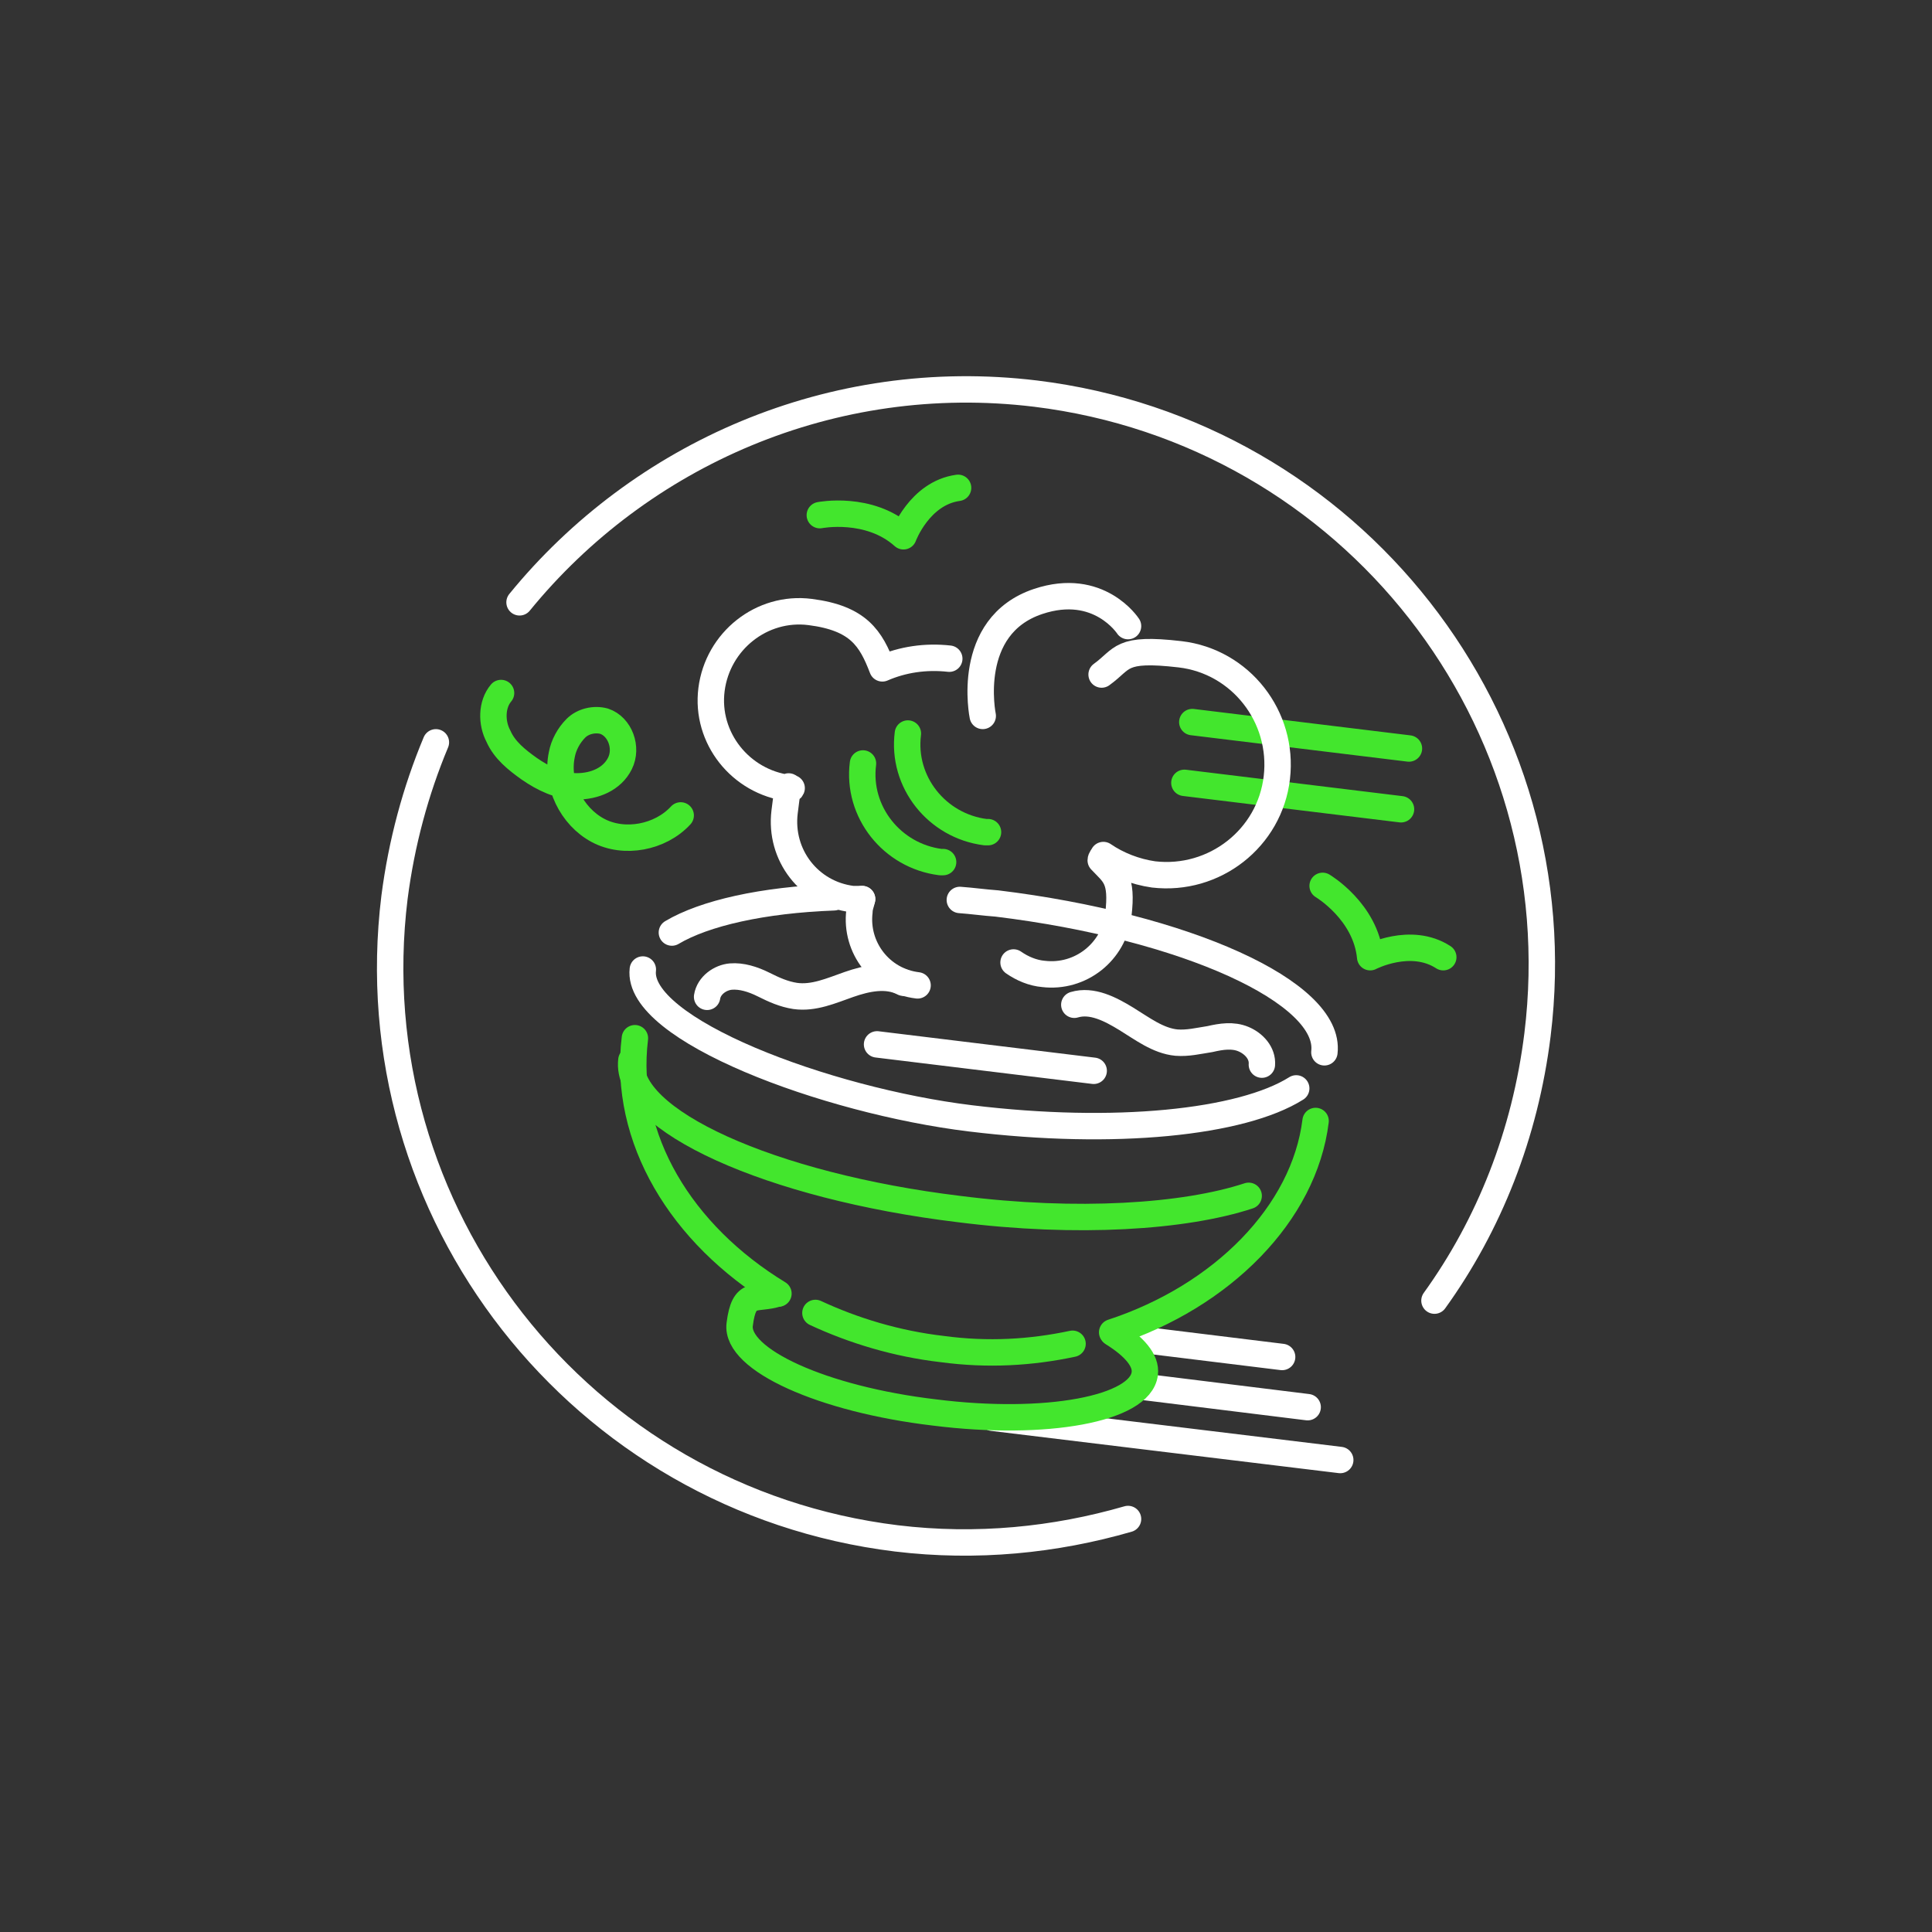
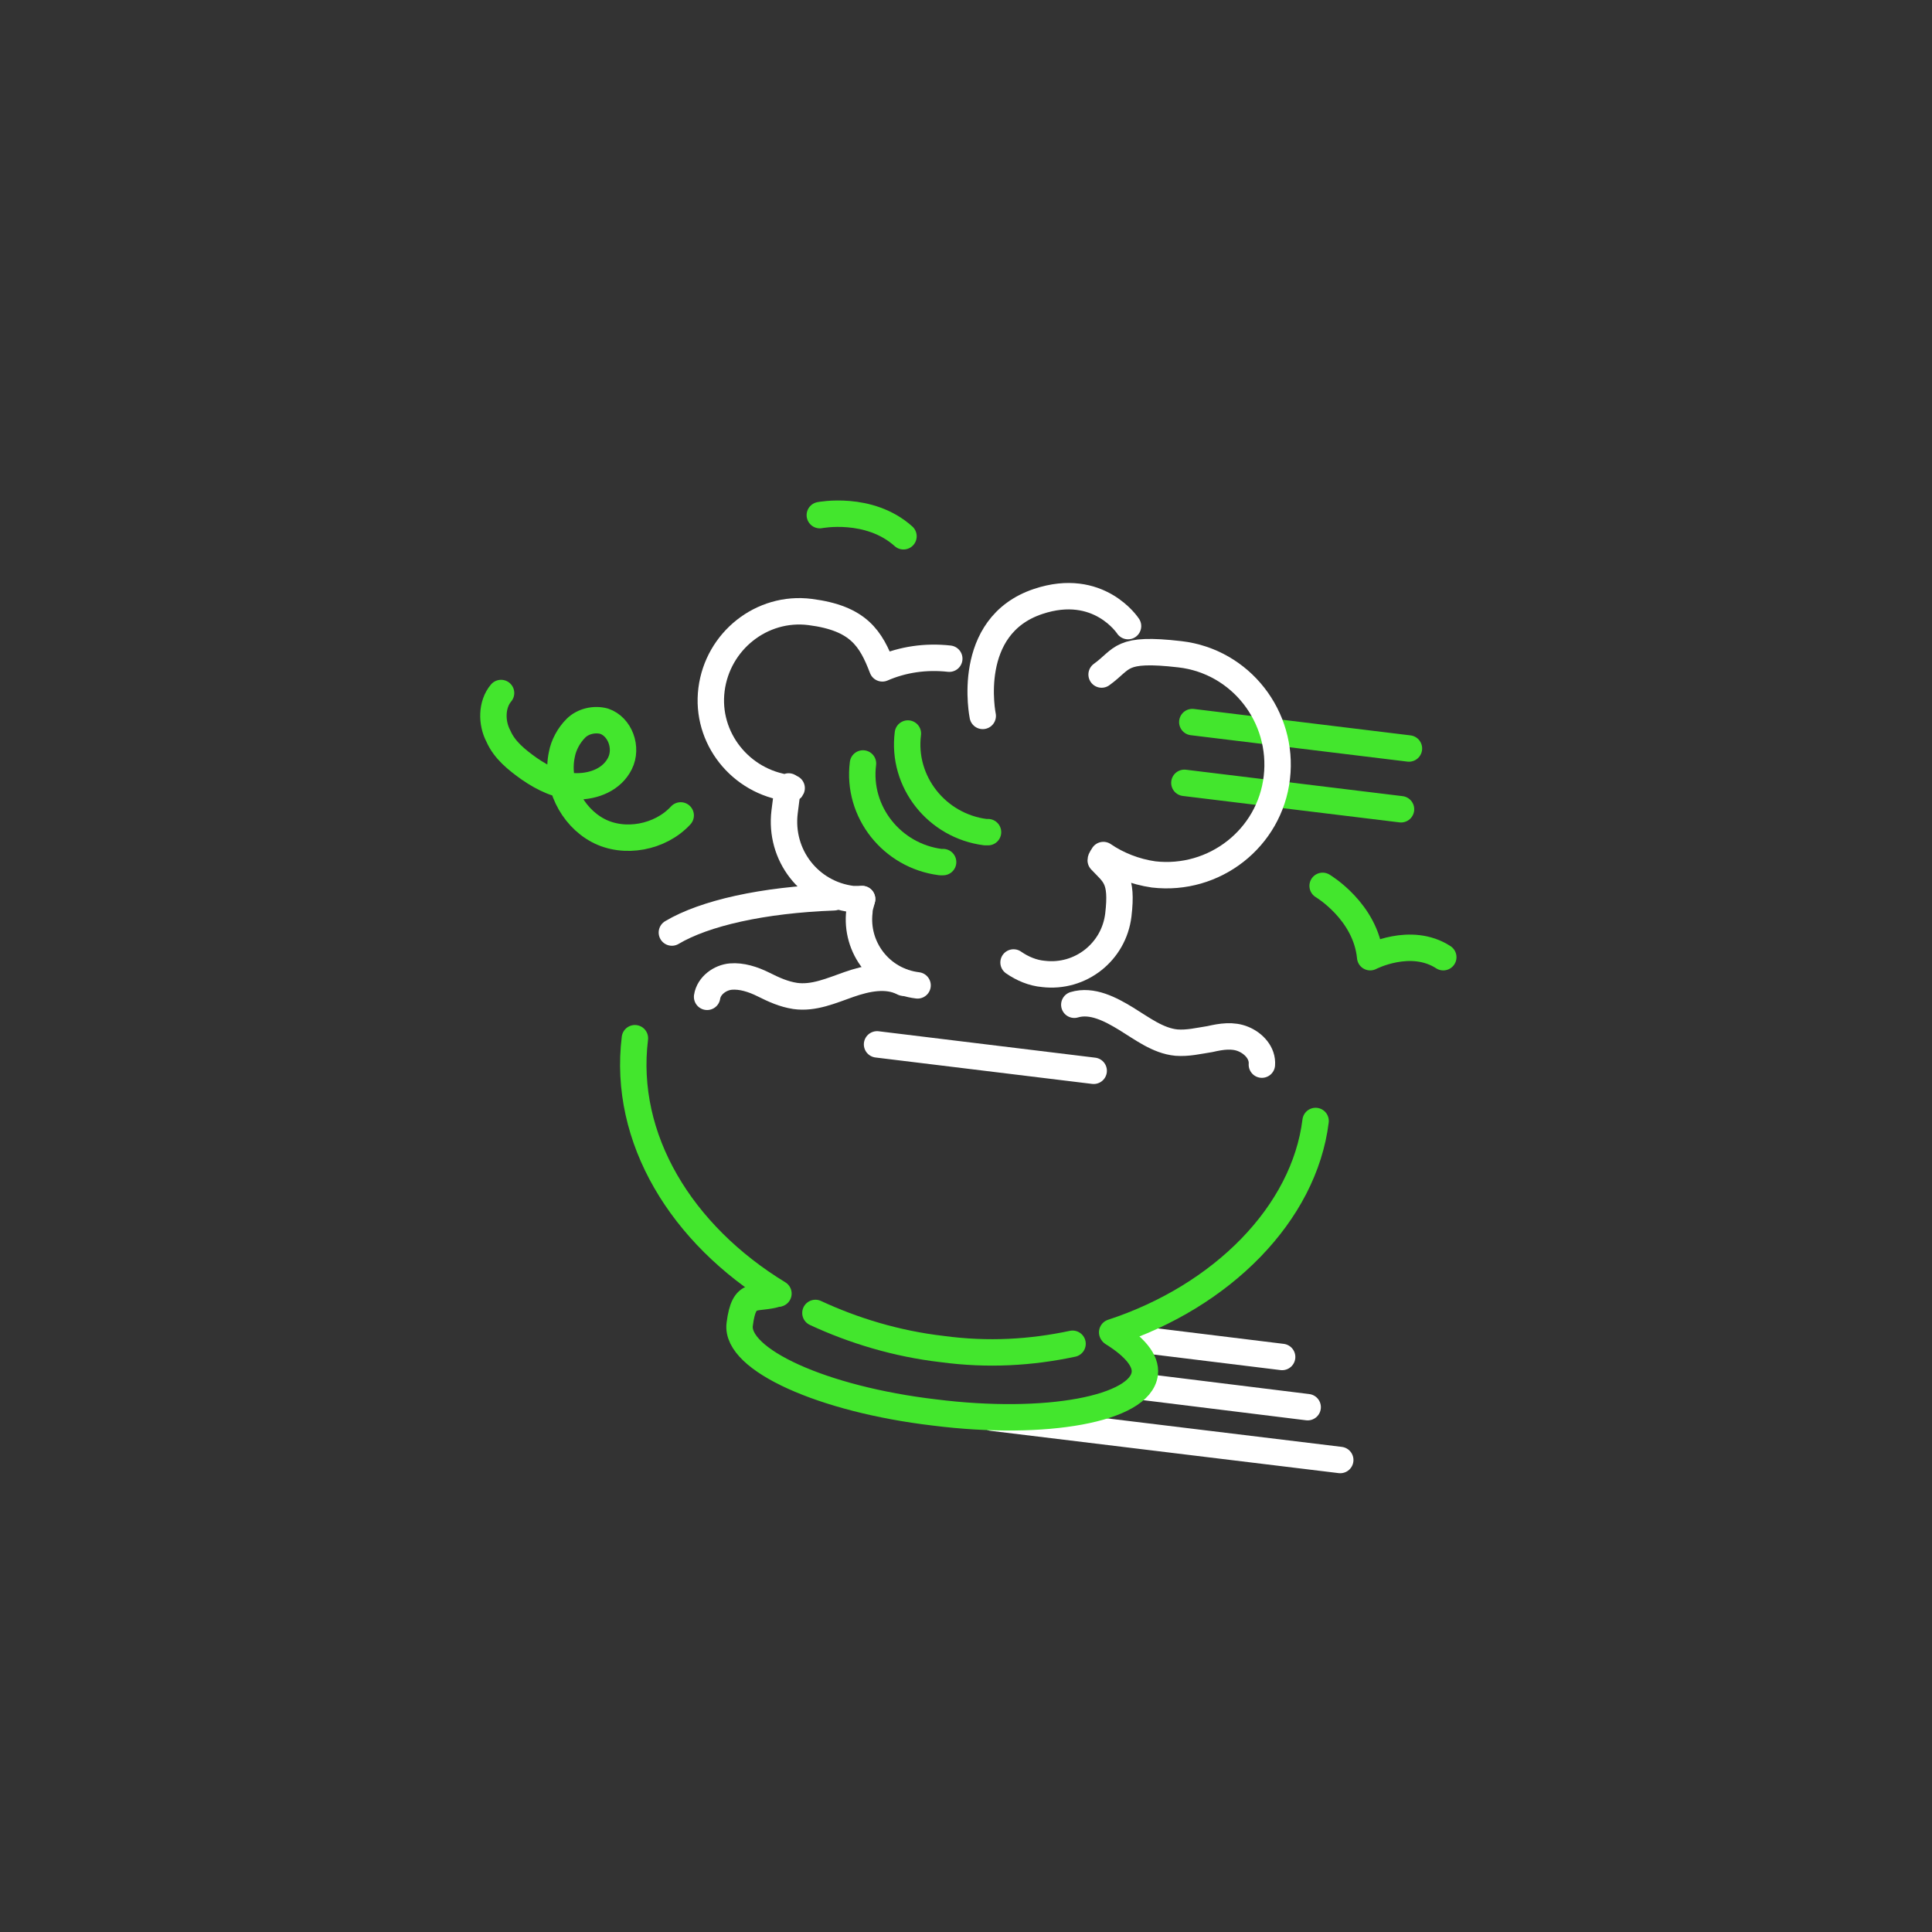
<svg xmlns="http://www.w3.org/2000/svg" id="Calque_1" version="1.1" viewBox="0 0 219.4 219.4">
  <rect x="0" y="0" width="219.4" height="219.4" fill="#333333" stroke="none" />
  <defs>
    <style> .st0 { stroke: #fff; } .st0, .st1 { fill: none; stroke-linecap: round; stroke-linejoin: round; stroke-width: 3px; } .st1 { stroke: #43e62d; } </style>
  </defs>
  <g>
-     <path class="st1" d="M93.1,58.5s5.6-1.1,9.5,2.4c0,0,1.8-4.9,6.2-5.5" />
+     <path class="st1" d="M93.1,58.5s5.6-1.1,9.5,2.4" />
    <path class="st1" d="M150.2,100.6s4.9,2.9,5.4,8.1c0,0,4.6-2.4,8.3,0" />
    <line class="st0" x1="99.6" y1="118.6" x2="124.2" y2="121.6" />
    <line class="st1" x1="135.4" y1="82" x2="160" y2="85" />
    <line class="st1" x1="134.5" y1="88.9" x2="159.1" y2="91.9" />
    <line class="st0" x1="112.7" y1="161" x2="152.2" y2="165.8" />
    <line class="st0" x1="129.9" y1="157.5" x2="148.5" y2="159.8" />
    <line class="st0" x1="128.5" y1="152" x2="145.6" y2="154.1" />
    <g>
-       <path class="st0" d="M109,102.2c1.4.1,2.8.3,4.2.4,21.4,2.6,38,10.1,37.2,16.9" />
      <path class="st0" d="M97.9,102.1c-.4,0-.8,0-1.1,0-4.9-.6-8.3-5-7.7-9.9s.4-1.9.8-2.7c0,0-.2,0-.3,0-5.5-.7-9.5-5.7-8.8-11.2s5.7-9.5,11.2-8.8,6.9,3,8.2,6.4c2.3-1,4.9-1.4,7.6-1.1" />
      <path class="st0" d="M76.3,105.9c3.7-2.2,10.3-3.7,18.4-4" />
      <path class="st1" d="M107.1,97.9c0,0-.2,0-.3,0-5.5-.7-9.5-5.7-8.8-11.2" />
      <path class="st1" d="M112.2,94.5c0,0-.2,0-.3,0-5.5-.7-9.5-5.7-8.8-11.2" />
-       <path class="st0" d="M147.2,123.6c-6.2,3.9-20.6,5.4-37,3.4s-38-10.1-37.2-16.9" />
-       <path class="st1" d="M141.8,135.8c-7.3,2.4-19.5,3.2-32.9,1.5-21.4-2.6-38-10.1-37.2-16.9" />
      <path class="st1" d="M126.4,151.4c2.4,1.5,3.8,3.1,3.6,4.6-.5,4-11.2,6-23.9,4.4-12.7-1.5-22.6-6-22.1-10s1.8-2.7,4.3-3.5" />
      <path class="st1" d="M88.4,146.9c-11-6.7-17.7-17.6-16.3-29" />
      <path class="st1" d="M121.8,152.6c-4.7,1-9.6,1.3-14.8.6-5.2-.6-10.1-2.1-14.4-4.1" />
      <path class="st1" d="M149.4,127.3c-1.3,10.5-10.6,19.9-23.1,24" />
      <path class="st0" d="M97.9,102.1c-.1.5-.3.9-.3,1.4-.5,4.1,2.4,7.9,6.6,8.4" />
      <path class="st0" d="M115.1,109.3c1,.7,2.2,1.2,3.4,1.3,4.2.5,8-2.5,8.5-6.7s-.5-4.6-2-6.2c0-.2.2-.4.3-.6,1.6,1.1,3.6,1.9,5.7,2.2,6.9.8,13.2-4.1,14-11s-4.1-13.2-11-14-6.4.5-8.9,2.3" />
      <path class="st0" d="M111.6,81.3s-2.1-10.2,6.3-13c6.9-2.3,10.2,2.8,10.2,2.8" />
      <path class="st1" d="M56.9,78.7c-1.1,1.3-1.1,3.4-.3,4.9.7,1.6,2.1,2.7,3.5,3.7,1.6,1.1,3.4,2,5.4,2s4-.8,4.9-2.6,0-4.2-1.8-4.8c-1.1-.3-2.4,0-3.2.8s-1.4,1.9-1.6,3c-.7,3.3,1.1,7,4.1,8.6s7.1.8,9.4-1.7" />
    </g>
    <path class="st0" d="M80.3,113.2c.2-1.3,1.5-2.2,2.7-2.3s2.5.3,3.7.9,2.3,1.1,3.6,1.3c2.1.3,4.1-.6,6.1-1.3,2-.7,4.3-1.2,6.2-.2" />
    <path class="st0" d="M143.3,120.9c.1-1.3-.9-2.4-2.1-2.9s-2.5-.3-3.8,0c-1.3.2-2.5.5-3.8.4-2.1-.2-3.9-1.6-5.7-2.7s-3.9-2.2-5.9-1.6" />
  </g>
  <g>
-     <path class="st0" d="M59,68.4c13.7-16.8,35.5-26.5,58.6-23.7,35.9,4.4,61.4,37,57,72.8-1.4,11.3-5.5,21.6-11.7,30.2" />
-     <path class="st0" d="M128.1,172.5c-8.3,2.4-17.2,3.3-26.3,2.2-35.9-4.4-61.4-37-57-72.8.8-6.2,2.4-12.1,4.7-17.6" />
-   </g>
+     </g>
</svg>